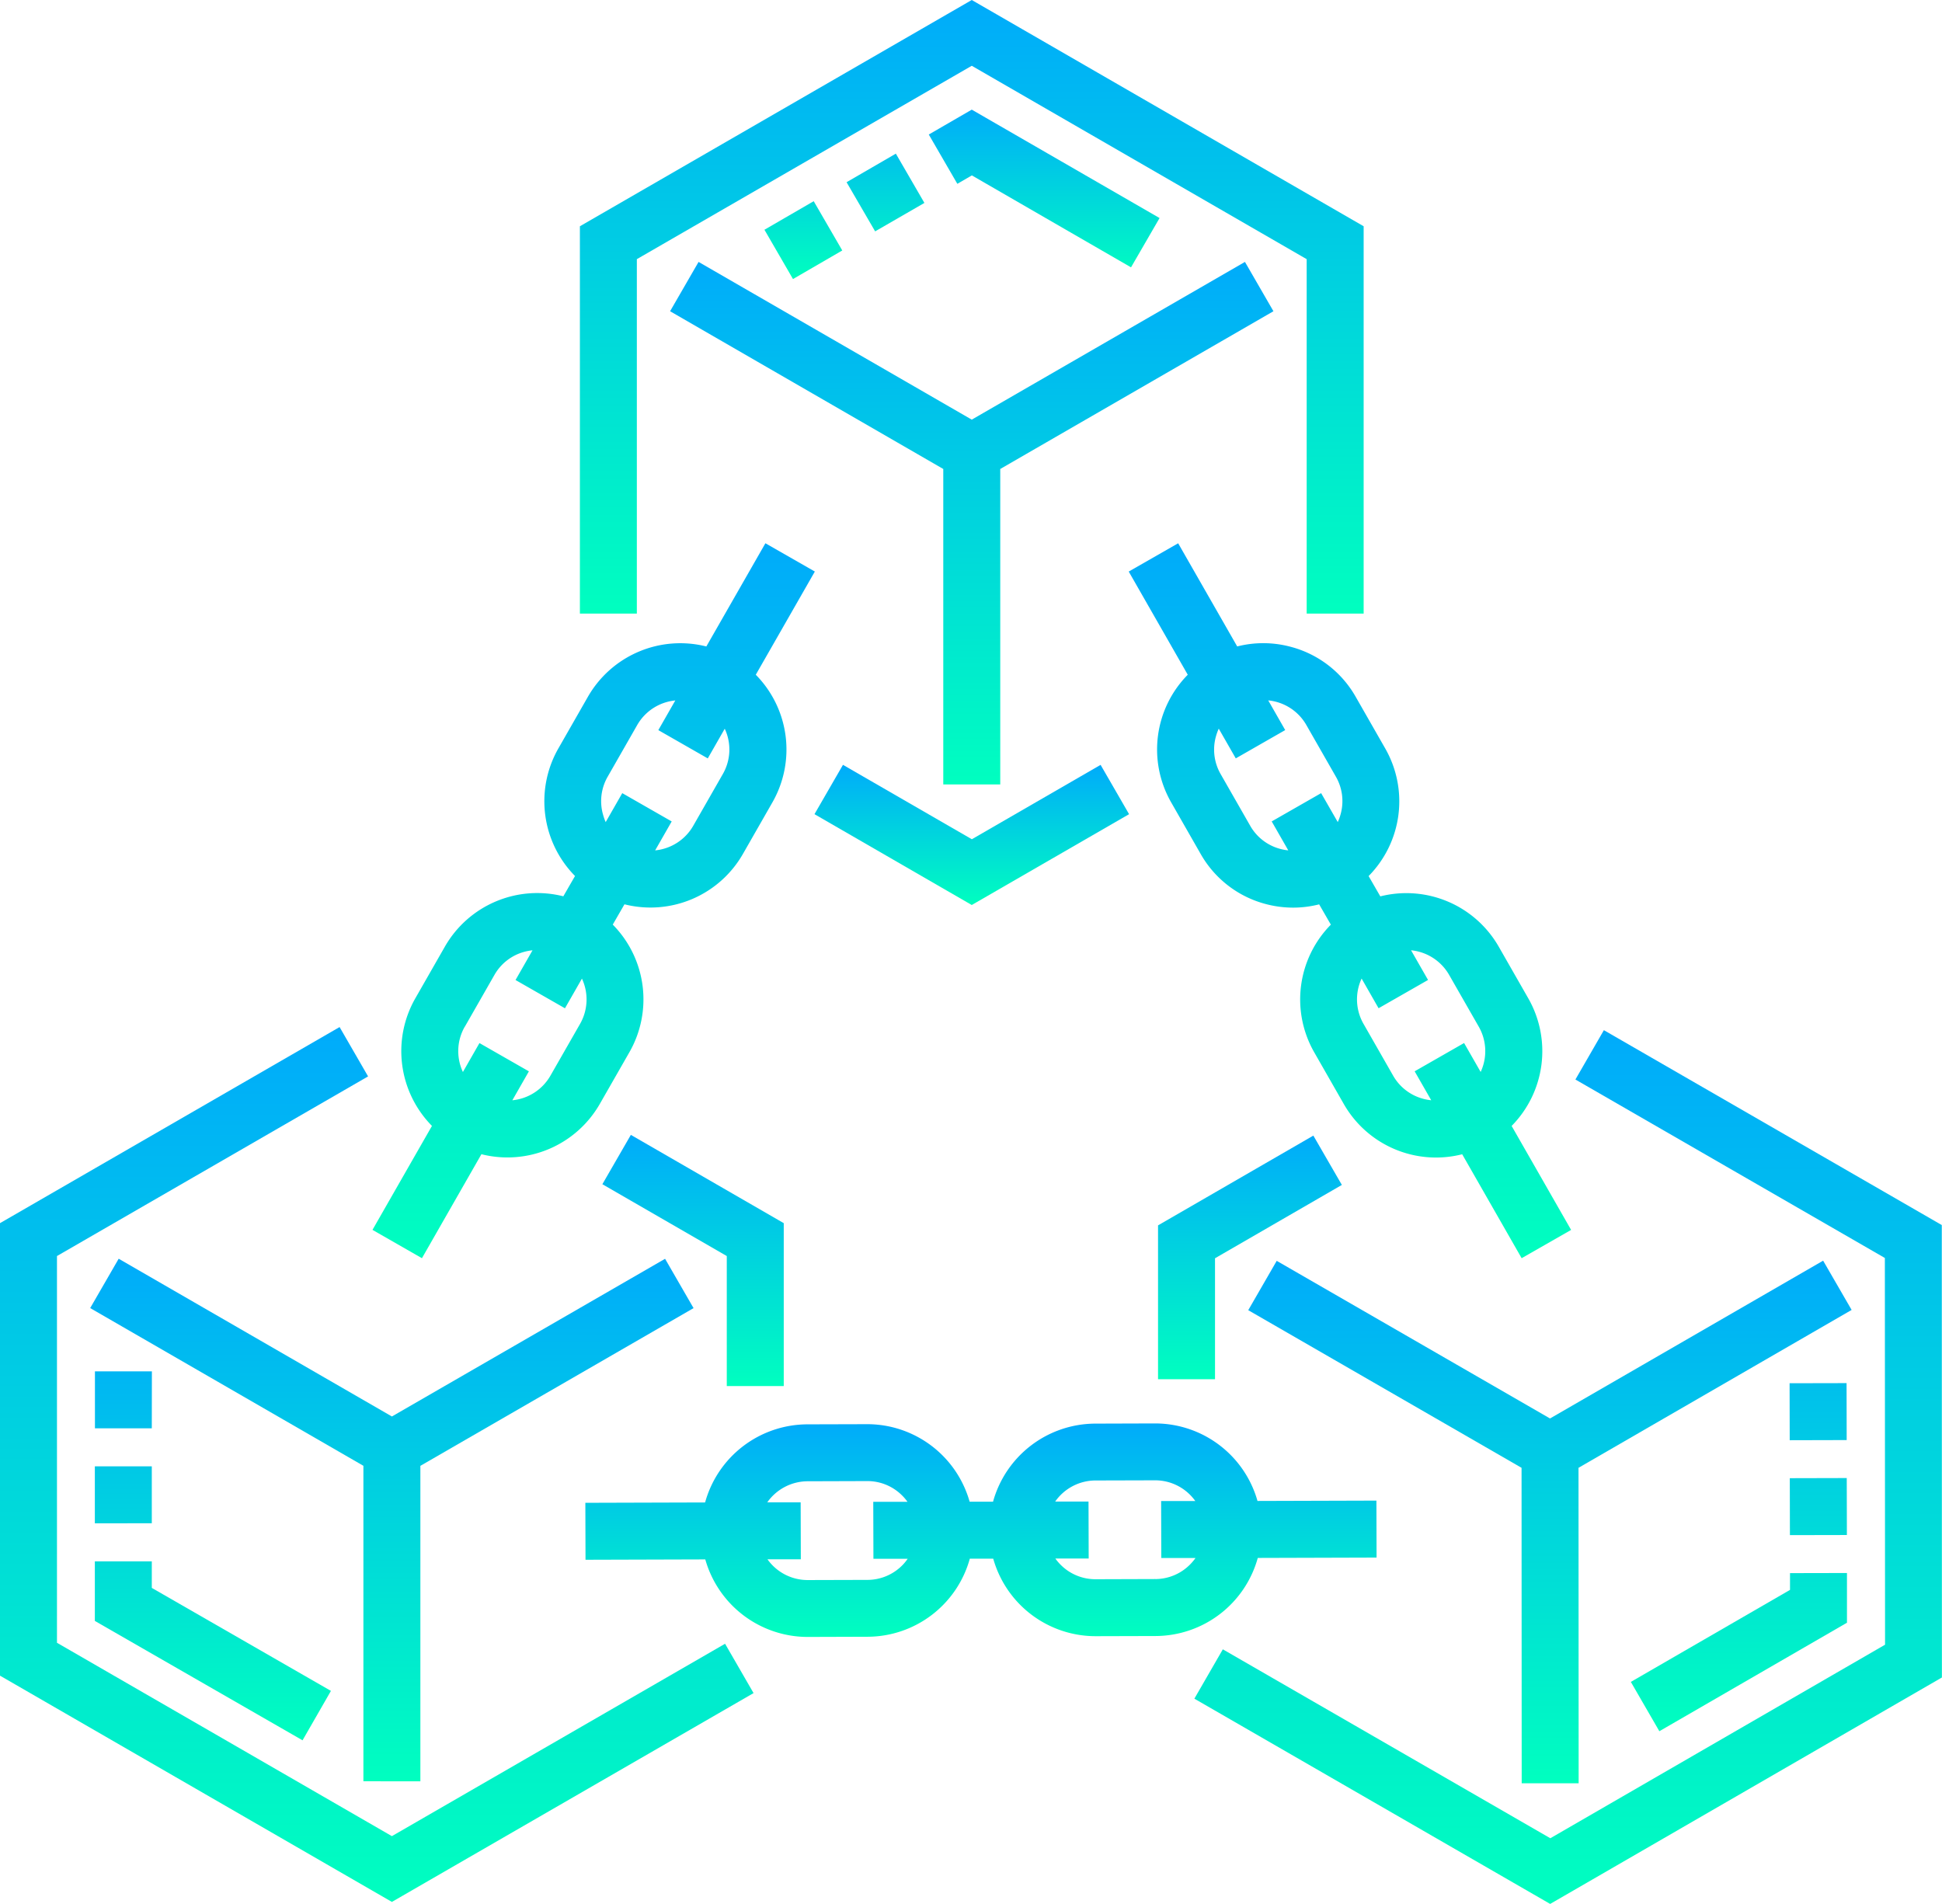
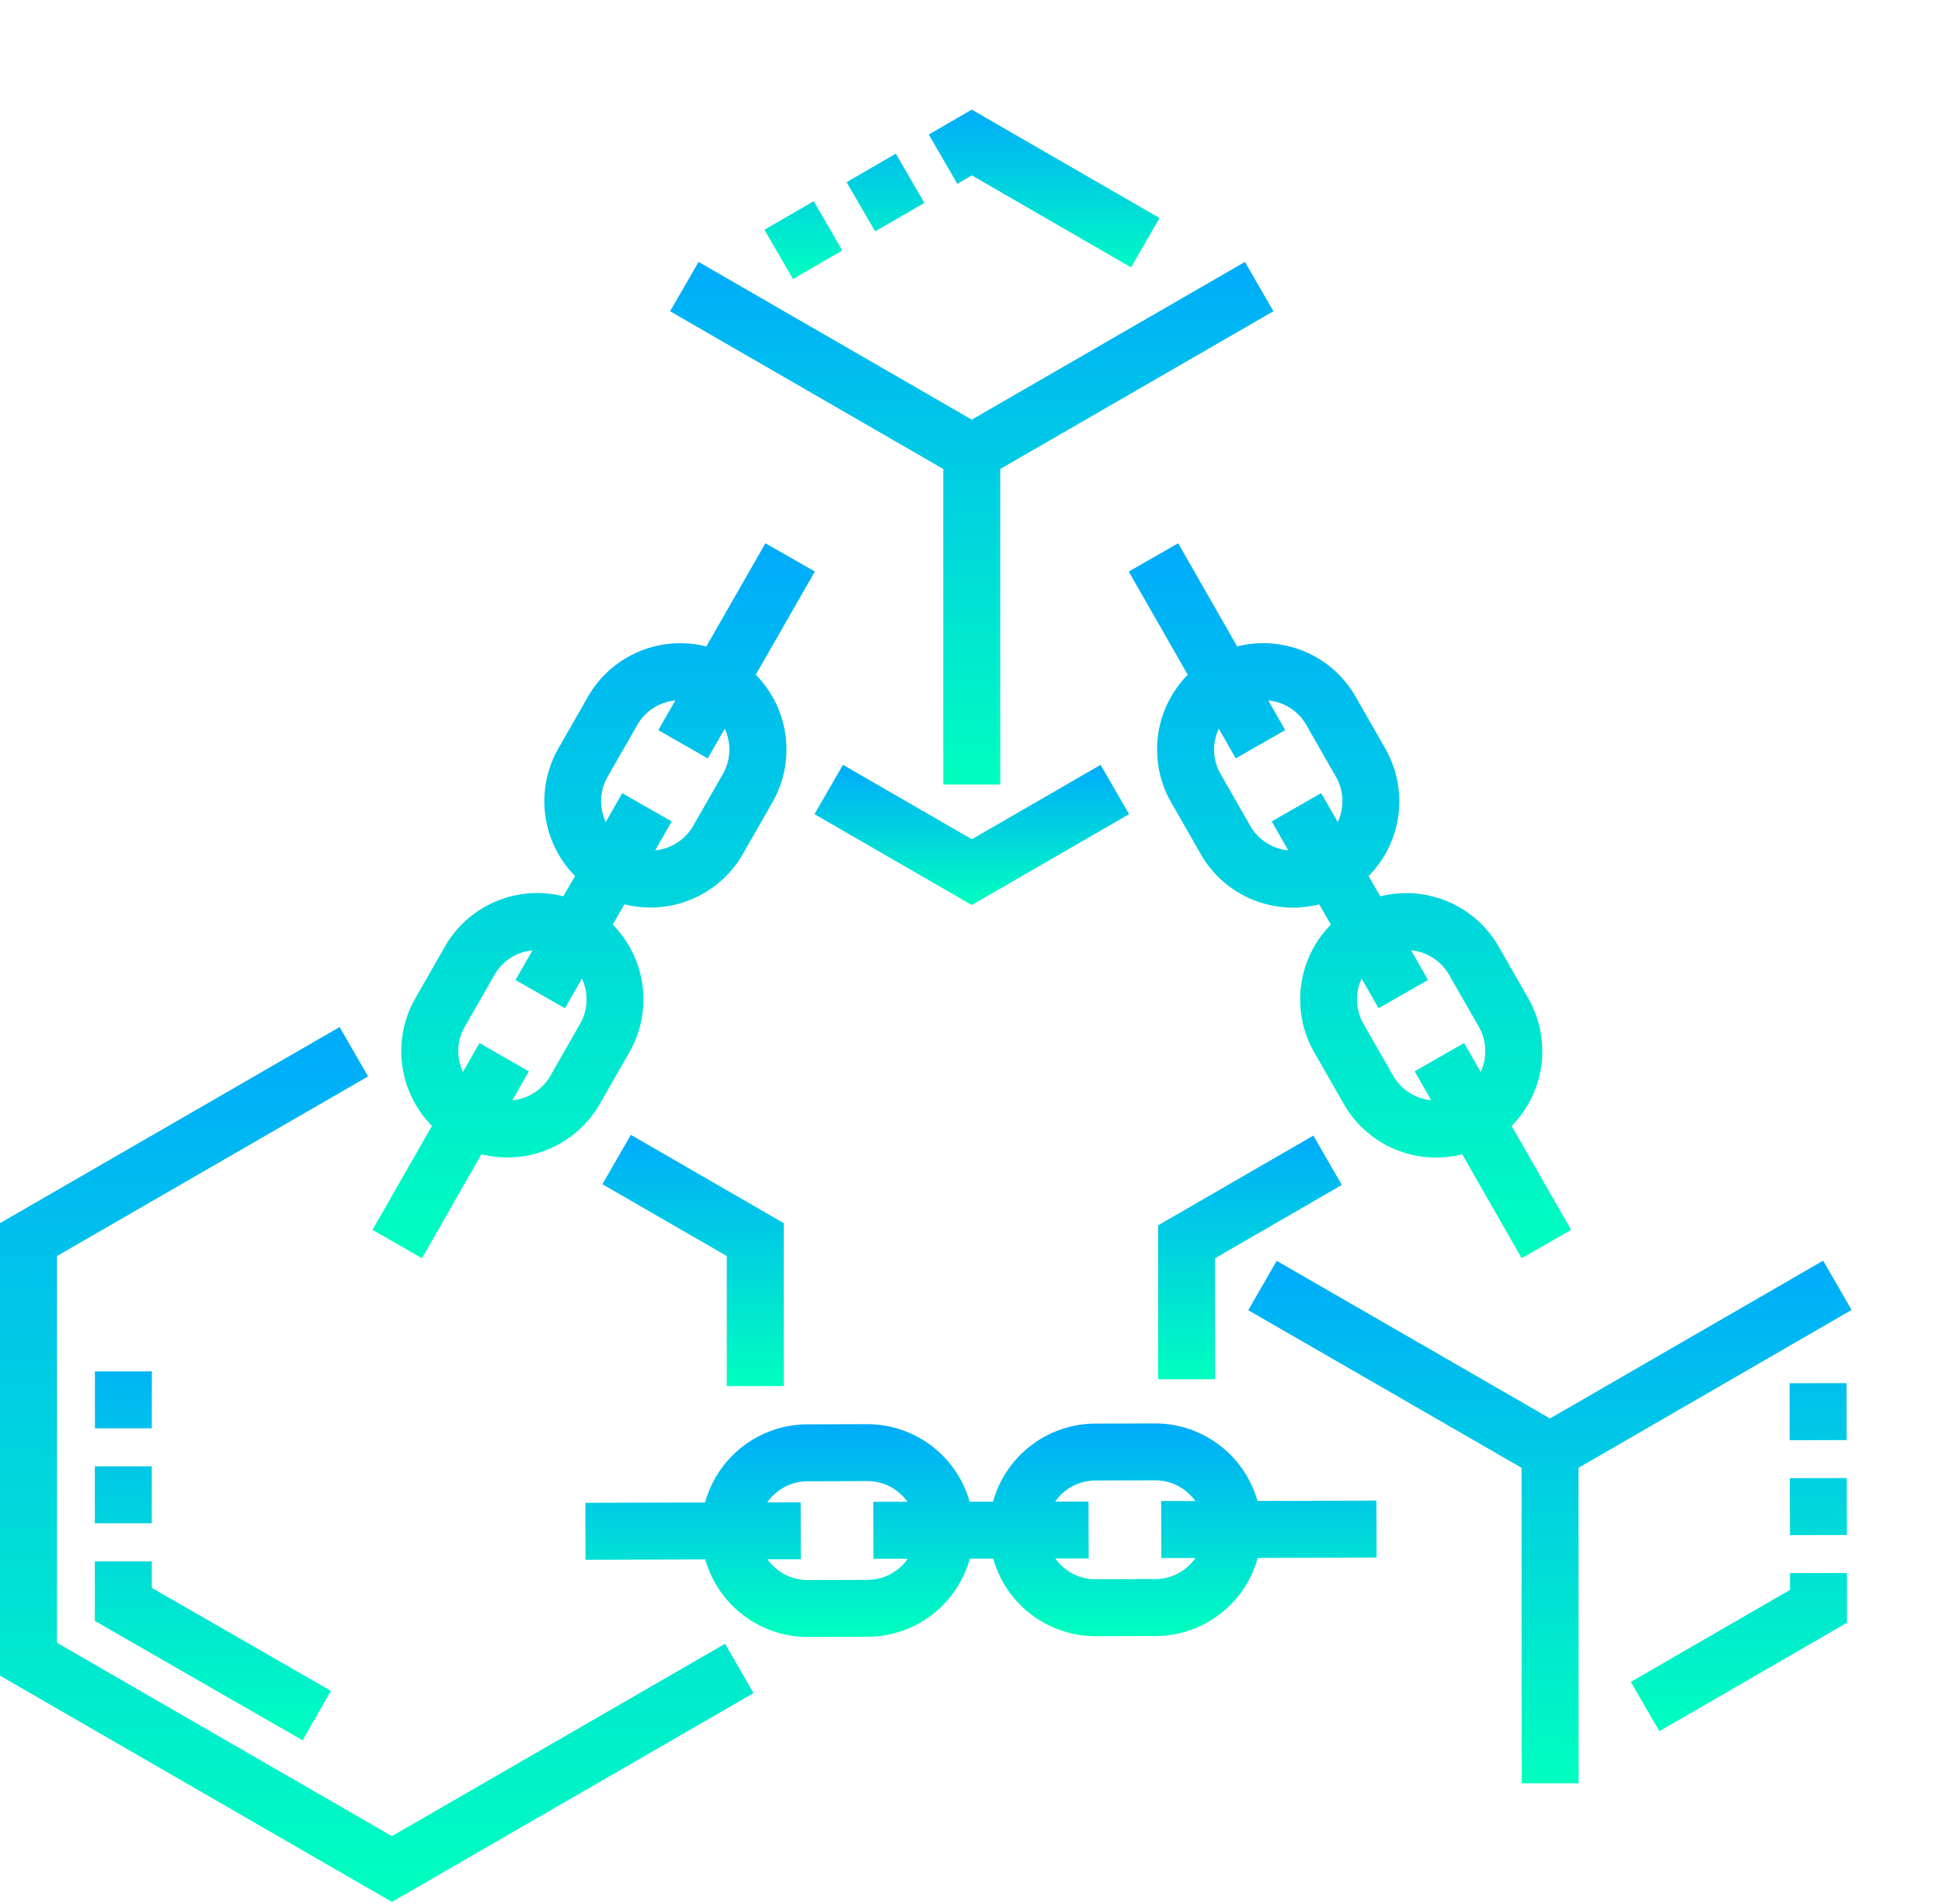
<svg xmlns="http://www.w3.org/2000/svg" id="_4-4" data-name="4-4" width="82.965" height="81.336" viewBox="0 0 82.965 81.336">
  <defs>
    <linearGradient id="linear-gradient" x1="0.5" x2="0.5" y2="1" gradientUnits="objectBoundingBox">
      <stop offset="0" stop-color="#00abfb" />
      <stop offset="1" stop-color="#00ffbf" />
    </linearGradient>
  </defs>
  <path id="Path_12540" data-name="Path 12540" d="M304.53,147.656a4.516,4.516,0,0,0-2.31-.022l-2.522-4.407-2.112,1.208,2.522,4.408a4.545,4.545,0,0,0-.711,5.449l1.265,2.212a4.513,4.513,0,0,0,2.749,2.127,4.577,4.577,0,0,0,1.2.161,4.5,4.5,0,0,0,1.11-.14l.5.867a4.549,4.549,0,0,0-.713,5.449l1.265,2.212a4.538,4.538,0,0,0,5.059,2.148l2.54,4.44,2.113-1.208-2.541-4.442a4.548,4.548,0,0,0,.713-5.448l-1.265-2.212a4.549,4.549,0,0,0-5.058-2.147l-.5-.867a4.546,4.546,0,0,0,.711-5.45l-1.265-2.212A4.508,4.508,0,0,0,304.53,147.656Zm6.744,14.01,1.266,2.212a2.107,2.107,0,0,1,.081,1.934l-.708-1.236-2.112,1.208.708,1.237a2.121,2.121,0,0,1-.352-.065,2.093,2.093,0,0,1-1.276-.987l-1.265-2.212a2.107,2.107,0,0,1-.081-1.935l.725,1.268,2.113-1.208-.726-1.268A2.107,2.107,0,0,1,311.274,161.666Zm-5.468-7.765-2.112,1.208.708,1.237a2.121,2.121,0,0,1-.352-.065,2.093,2.093,0,0,1-1.275-.987l-1.265-2.212a2.092,2.092,0,0,1-.2-1.6,2.173,2.173,0,0,1,.122-.336l.727,1.27,2.112-1.209-.725-1.268a2.105,2.105,0,0,1,1.627,1.05l1.265,2.212a2.091,2.091,0,0,1,.2,1.6,2.172,2.172,0,0,1-.122.336Zm0,0" transform="translate(-249.365 -120.018)" fill="url(#linear-gradient)" />
  <path id="Path_12541" data-name="Path 12541" d="M100.323,173.768l2.541-4.442a4.549,4.549,0,0,0,5.057-2.147l1.266-2.212a4.547,4.547,0,0,0-.712-5.45l.5-.867a4.55,4.55,0,0,0,5.058-2.147l1.265-2.212a4.548,4.548,0,0,0-.713-5.448l2.523-4.409-2.112-1.208-2.523,4.409a4.549,4.549,0,0,0-5.058,2.146l-1.265,2.212a4.548,4.548,0,0,0,.713,5.448l-.5.867a4.546,4.546,0,0,0-5.059,2.148l-1.265,2.212a4.55,4.55,0,0,0,.712,5.449l-2.541,4.441Zm7.732-18.965a2.094,2.094,0,0,1,.2-1.6l1.265-2.212a2.107,2.107,0,0,1,1.627-1.05l-.725,1.268,2.112,1.208.725-1.268a2.1,2.1,0,0,1-.081,1.935l-1.265,2.212a2.106,2.106,0,0,1-1.627,1.05l.707-1.236-2.112-1.209-.708,1.237A2.108,2.108,0,0,1,108.055,154.8Zm-5.9,9.076,1.265-2.212a2.092,2.092,0,0,1,1.275-.987,2.124,2.124,0,0,1,.352-.065l-.726,1.269,2.112,1.208.725-1.268a2.106,2.106,0,0,1-.08,1.935l-1.266,2.212a2.106,2.106,0,0,1-1.627,1.051l.707-1.236-2.112-1.208-.707,1.236A2.1,2.1,0,0,1,102.152,163.879Zm0,0" transform="translate(-82.297 -120.018)" fill="url(#linear-gradient)" />
  <path id="Path_12542" data-name="Path 12542" d="M183.048,381.015l5.078-.015-.007-2.434-5.08.015a4.549,4.549,0,0,0-4.371-3.312h-.013l-2.548.008a4.549,4.549,0,0,0-4.366,3.336l-1,0a4.547,4.547,0,0,0-4.373-3.312h-.013l-2.548.007a4.547,4.547,0,0,0-4.367,3.337l-5.116.015.007,2.433,5.117-.015a4.549,4.549,0,0,0,4.372,3.312h.013l2.548-.008a4.546,4.546,0,0,0,4.368-3.336l1,0a4.545,4.545,0,0,0,4.373,3.312h.013l2.548-.007a4.547,4.547,0,0,0,4.368-3.336Zm-15.185.316a2.094,2.094,0,0,1-1.488.622l-2.548.007h-.006a2.105,2.105,0,0,1-1.716-.886l1.424,0-.007-2.434-1.426,0a2.115,2.115,0,0,1,1.719-.9l2.548-.008h.006a2.092,2.092,0,0,1,1.486.613,2.056,2.056,0,0,1,.232.273l-1.463,0,.007,2.434,1.463,0A2.146,2.146,0,0,1,167.863,381.332Zm10.811.586-2.548.008h-.006a2.094,2.094,0,0,1-1.486-.613,2.143,2.143,0,0,1-.232-.273l1.425,0-.007-2.433-1.424,0a2.109,2.109,0,0,1,1.717-.9l2.548-.007h.006a2.106,2.106,0,0,1,1.716.886l-1.461,0,.007,2.433,1.462,0a2.139,2.139,0,0,1-.23.274A2.093,2.093,0,0,1,178.674,381.918Zm0,0" transform="translate(-129.317 -314.46)" fill="url(#linear-gradient)" />
  <path id="Path_12543" data-name="Path 12543" d="M190.769,91.369V77.893l11.671-6.739-1.217-2.107-11.671,6.738-11.671-6.738-1.217,2.107,11.671,6.739V91.369Zm0,0" transform="translate(-148.037 -57.858)" fill="url(#linear-gradient)" />
  <path id="Path_12544" data-name="Path 12544" d="M353.657,332.359,341.989,339.1l-11.676-6.734-1.216,2.108,11.676,6.734.006,13.477h2.433l-.006-13.477,11.668-6.745Zm0,0" transform="translate(-275.77 -278.503)" fill="url(#linear-gradient)" />
-   <path id="Path_12545" data-name="Path 12545" d="M37.883,354.186V340.709l11.671-6.738-1.217-2.107L36.667,338.6l-11.673-6.739-1.217,2.108,11.672,6.738v13.477Zm0,0" transform="translate(-19.924 -278.088)" fill="url(#linear-gradient)" />
-   <path id="Path_12546" data-name="Path 12546" d="M155.32,11.071,169.628,2.81l14.308,8.261V26.213h2.434V9.666L169.628,0,152.887,9.666V26.213h2.433Zm0,0" transform="translate(-128.113)" fill="url(#linear-gradient)" />
  <path id="Path_12547" data-name="Path 12547" d="M221.437,207.625l6.721-3.88-1.217-2.107-5.5,3.178-5.506-3.179-1.217,2.107Zm0,0" transform="translate(-179.922 -168.963)" fill="url(#linear-gradient)" />
  <path id="Path_12548" data-name="Path 12548" d="M16.742,305.337,2.434,297.076V280.555l13.291-7.674-1.217-2.108L0,279.15v19.331l16.742,9.666,15.451-8.921-1.217-2.108Zm0,0" transform="translate(0 -226.897)" fill="url(#linear-gradient)" />
  <path id="Path_12549" data-name="Path 12549" d="M166.561,309.926v-6.96l-6.532-3.771-1.217,2.108,5.315,3.068v5.555Zm0,0" transform="translate(-133.078 -250.713)" fill="url(#linear-gradient)" />
-   <path id="Path_12550" data-name="Path 12550" d="M346.815,279.9l-14.436-8.326-1.216,2.108,13.22,7.624.008,16.521-14.3,8.268L316.1,298.024l-1.216,2.108,15.2,8.769,16.736-9.674Zm0,0" transform="translate(-263.859 -227.565)" fill="url(#linear-gradient)" />
  <path id="Path_12551" data-name="Path 12551" d="M311.947,299.383l-6.635,3.835,0,6.573h2.434l0-5.168,5.419-3.133Zm0,0" transform="translate(-255.839 -250.87)" fill="url(#linear-gradient)" />
  <path id="Path_12552" data-name="Path 12552" d="M202.763,36.137l-1.22-2.106,2.105-1.22,1.22,2.105Zm14.441-.5-6.8-3.928-.62.36-1.22-2.106L210.4,28.9l8.023,4.631ZM206.272,34.1,205.052,32l2.105-1.22,1.22,2.105Zm0,0" transform="translate(-168.885 -24.216)" fill="url(#linear-gradient)" />
  <path id="Path_12553" data-name="Path 12553" d="M431.179,379.508l-1.218-2.107,6.8-3.931v-.716l2.433-.005,0,2.124Zm5.578-8.377-.005-2.433,2.433-.006.006,2.434Zm-.009-4.055-.005-2.434,2.434-.005.005,2.433Zm0,0" transform="translate(-360.289 -305.55)" fill="url(#linear-gradient)" />
  <path id="Path_12554" data-name="Path 12554" d="M33.9,377.311l-8.873-5.1v-2.545h2.433V370.8l7.653,4.4Zm-8.873-9.271v-2.434h2.433v2.433Zm2.433-4.056H25.031v-2.434h2.433Zm0,0" transform="translate(-20.975 -302.965)" fill="url(#linear-gradient)" />
</svg>